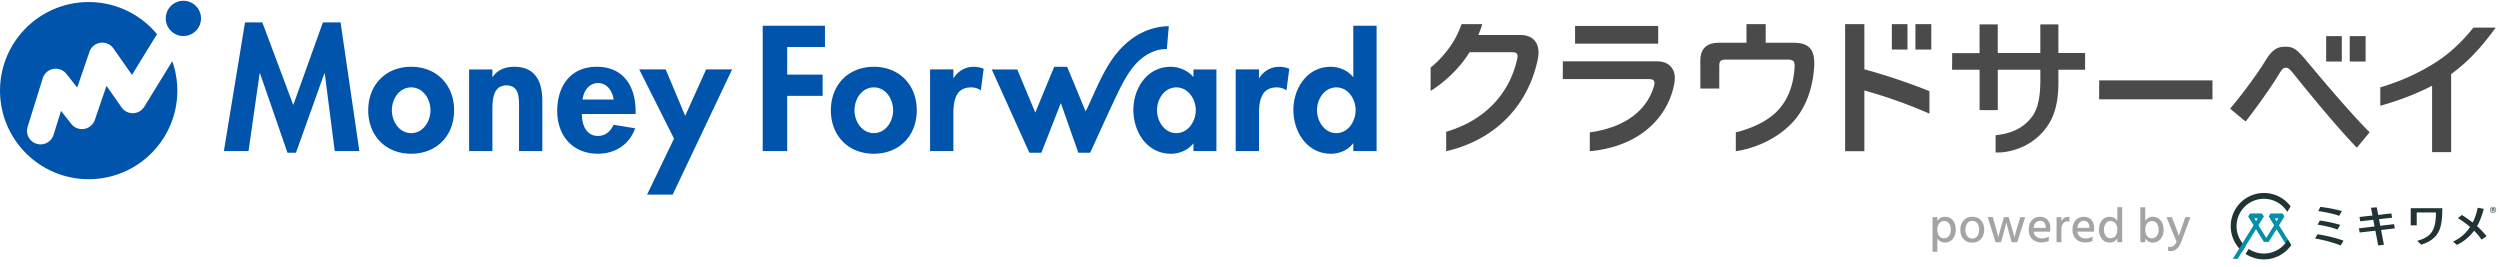
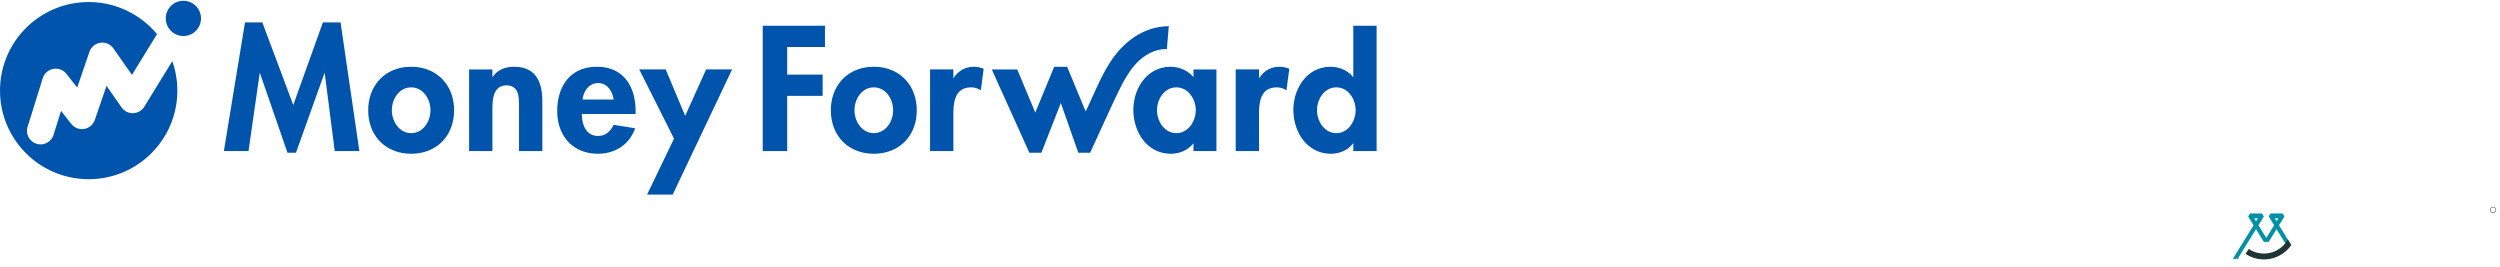
<svg xmlns="http://www.w3.org/2000/svg" width="281" height="30" fill="none" viewBox="0 0 281 30">
-   <path fill="#4a4a4a" d="M214.401 2.713h-1.757V5.57h1.757zM209.555 2.722v-.008h-2.163v14.283h2.163V10.17a55 55 0 0 1 7.313 2.605v-2.528a67 67 0 0 0-7.313-2.455zM217.078 2.713h-1.785V5.57h1.785zM201.631 4.807h-3.168V2.714h-2.161v2.093h-3.088c-1.391 0-2.095.67-2.095 2.027V9.95h2.128V7.387c0-.519.168-.687.754-.687h6.959c.553 0 .754.168.754.654v.117c-.101 1.944-.654 3.586-1.81 4.859-1.06 1.187-2.841 2.07-4.8 2.546v2.12c2.15-.316 4.479-1.338 6.157-3.007s2.53-4.038 2.664-6.702v-.218c-.005-1.501-.619-2.262-2.294-2.262M186.383 2.917h-9.345v1.989h9.345zM186.219 6.896h-10.56V8.89h9.672c.453 0 .637.168.637.436a1 1 0 0 1-.05.302c-.707 2.553-2.984 4.666-7.226 5.249v2.12c5.41-.493 8.637-3.585 9.454-7.369.067-.302.101-.603.101-.855 0-.419-.084-.754-.268-1.039-.335-.536-.872-.838-1.759-.838zM170.81 3.933h-4.645q.245-.587.448-1.22h-2.33c-.362.994-.786 1.854-1.496 2.804-.607.812-1.288 1.533-1.987 2.071v2.635a14.4 14.4 0 0 0 3.613-3.255c.264-.334.519-.706.764-1.103h4.745c.494-.002.668.157.65.461a3 3 0 0 1-.034.273c-.867 3.958-3.646 6.932-7.988 8.212v2.185h.002c5.83-1.344 9.288-5.455 10.293-10.329.051-.273.085-.513.085-.752 0-1.23-.718-2-2.119-1.982zM248.683 9.038v2.124h-12.745l.016-2.124zM273.462 7.202c-1.963 1.197-3.813 1.989-5.917 2.618v2.068c2.058-.575 4.11-1.357 5.821-2.252v7.46h2.144V8.323c1.81-1.304 3.4-2.985 5.004-5.217h-2.502c-1.413 1.751-2.826 3.044-4.55 4.096M231.361 2.743h-2.029v3.216h-4.783V2.743h-2.045v3.233h-3.076s-.008.346-.008.907-.008.957-.008.957h3.093v4.535a441 441 0 0 0 2.046 0V7.84h4.783v1.171c0 1.963-.297 3.233-.924 4.09-.704.961-1.881 1.877-4.105 2.097v1.942q.008.002.016.003c.099 0 .741-.018.856-.033 2.344-.317 3.942-1.501 4.899-2.87.907-1.253 1.287-2.87 1.287-4.948V7.84h3.002V5.96h-3.002V2.744zM264.918 16.595l1.427-1.724c-1.993-1.995-5.038-5.567-6.98-7.903-1.253-1.518-1.616-1.715-2.523-1.715-.825 0-1.418.264-2.243 1.616-1.006 1.666-2.977 4.233-3.901 5.305-.013.015-.017.031-.029.046l1.733 1.435q.023-.022.044-.046c.891-1.122 2.829-3.787 3.719-5.288.363-.594.511-.709.759-.709s.363.066.924.743c1.864 2.326 4.9 6.005 6.995 8.182.023.026.052.035.076.058zM263.219 4.058h-1.757v2.857h1.757zM265.896 4.058h-1.785v2.857h1.785z" />
  <path fill="#0054ac" d="m38.279 2.515 2.113 14.464h-2.769l-1.122-8.744h-.037l-3.198 8.931h-.954l-3.089-8.931h-.036l-1.254 8.744h-2.769l2.375-14.464h1.946l3.479 9.289 3.33-9.289zm12.761 9.887c0 2.841-1.944 4.877-4.825 4.877s-4.826-2.036-4.826-4.877c0-2.858 1.964-4.896 4.826-4.896s4.825 2.038 4.825 4.896m-2.654 0c0-1.27-.825-2.579-2.17-2.579s-2.171 1.308-2.171 2.579c0 1.233.823 2.561 2.171 2.561s2.17-1.328 2.17-2.561m9.393-4.896c-.935 0-1.852.318-2.394 1.14h-.038v-.841h-2.618v9.175h2.618v-4.539c0-1.104.02-2.841 1.571-2.841 1.478 0 1.422 1.42 1.422 2.523v4.857h2.619v-5.606c0-2.129-.71-3.868-3.18-3.868m13.664 4.989v.318h-6.041c0 1.157.447 2.467 1.813 2.467.861 0 1.403-.524 1.759-1.252l2.413.392c-.635 1.832-2.245 2.859-4.172 2.859-2.843 0-4.582-2.018-4.582-4.803s1.478-4.97 4.452-4.97c3.011 0 4.358 2.223 4.358 4.989m-2.469-1.308c-.131-.936-.73-1.849-1.74-1.849-1.047 0-1.628.897-1.758 1.849zm8.041 1.833-2.19-5.216h-2.974l3.91 7.777-3.03 6.295h2.88l6.68-14.072h-2.92zm26.03-.618c0 2.841-1.946 4.877-4.827 4.877s-4.827-2.036-4.827-4.877c0-2.858 1.965-4.896 4.827-4.896s4.827 2.038 4.827 4.896m-2.657 0c0-1.27-.823-2.579-2.17-2.579s-2.171 1.308-2.171 2.579c0 1.233.824 2.561 2.171 2.561s2.17-1.328 2.17-2.561m6.81-3.644h-.037v-.954h-2.619v9.175h2.619v-4.128c0-1.42.186-3.028 2.002-3.028.391 0 .766.111 1.085.336l.318-2.429a3 3 0 0 0-1.086-.224c-.973 0-1.758.449-2.282 1.252m26.947-.954h2.581v9.175h-2.581v-.839h-.037c-.561.729-1.536 1.14-2.489 1.14-2.695 0-4.228-2.45-4.228-4.933 0-2.43 1.553-4.84 4.19-4.84.954 0 1.928.41 2.564 1.159zm.261 4.58c0-1.235-.841-2.561-2.188-2.561s-2.17 1.326-2.17 2.561.823 2.579 2.17 2.579 2.188-1.347 2.188-2.579m7.143-3.626h-.037v-.954h-2.619v9.175h2.619v-4.128c0-1.42.188-3.028 2.002-3.028.392 0 .767.111 1.084.336l.318-2.429a3 3 0 0 0-1.085-.224c-.972 0-1.757.449-2.282 1.252m13.18-5.868v14.089h-2.619v-.859h-.037c-.544.749-1.515 1.159-2.468 1.159-2.695 0-4.229-2.45-4.229-4.933 0-2.43 1.553-4.84 4.191-4.84.954 0 1.928.41 2.506 1.14h.037V2.89zm-2.357 9.494c0-1.235-.824-2.561-2.171-2.561s-2.17 1.326-2.17 2.561.825 2.579 2.17 2.579 2.171-1.347 2.171-2.579M85.73 16.979h2.751v-6.202h3.984V8.384h-3.984V5.283h4.244V2.891h-6.996V16.98zm45.43-11.46c-.008 0 .213-2.571.213-2.572a6.6 6.6 0 0 0-1.588.2c-2.194.546-3.907 2.106-5.087 3.98-.867 1.377-1.508 2.887-2.184 4.362l-.262.571a10 10 0 0 1-.229.457l-2.078-5.01h-1.454l-2.125 5.144-2.028-4.846h-2.862l4.226 9.362h1.348l2.188-5.586 1.967 5.586h1.326s.023-.054.035-.078c.377-.784 2.579-5.701 3.454-7.409.38-.741.903-1.621 1.434-2.255.965-1.151 2.296-1.946 3.706-1.906M14.965 12.721a1.52 1.52 0 0 1-1.297-.65L11.97 9.648l-1.313 3.832a1.528 1.528 0 0 1-2.644.449l-1.154-1.464-.84 2.693a1.53 1.53 0 0 1-1.911 1.002 1.525 1.525 0 0 1-1.004-1.909l1.702-5.46a1.529 1.529 0 0 1 2.657-.49l1.214 1.54 1.377-4.019a1.528 1.528 0 0 1 2.695-.38l2.085 2.975 2.811-4.577A9.95 9.95 0 0 0 9.968.232C4.465.232.003 4.689.003 10.186s4.462 9.955 9.965 9.955 9.964-4.457 9.964-9.955a10 10 0 0 0-.567-3.314l-3.146 5.122c-.269.438-.74.712-1.254.727M20.613.09a1.98 1.98 0 0 0-1.981 1.978 1.98 1.98 0 0 0 3.961 0A1.98 1.98 0 0 0 20.613.09" />
-   <path fill="#a4a4a4" d="M217.76 24.839c.177-.289.467-.472.867-.472.756 0 1.2.617 1.2 1.428 0 .84-.467 1.468-1.211 1.468a.97.97 0 0 1-.856-.466v1.506h-.545v-3.897h.545zm1.507.962c0-.6-.317-.956-.728-.956-.368 0-.779.239-.779.962 0 .712.417.978.756.978.423 0 .751-.339.751-.984M220.343 25.839c0-.828.517-1.473 1.335-1.473.89 0 1.345.645 1.345 1.451 0 .811-.478 1.457-1.345 1.457-.861 0-1.335-.64-1.335-1.435m.568-.016c0 .533.278.99.767.99.528 0 .773-.45.773-.985s-.211-1-.779-1c-.506 0-.761.467-.761.995M223.416 24.405h.579l.261.934c.289 1.006.35 1.356.35 1.356s.073-.35.368-1.362l.272-.928h.528l.278.928c.306 1.04.373 1.368.373 1.368s.066-.328.377-1.368l.278-.928h.551l-.895 2.819h-.623l-.261-.923c-.267-.945-.339-1.301-.339-1.301s-.078.361-.339 1.301l-.256.923h-.617l-.884-2.819zM230.281 27.074c-.205.116-.561.177-.822.177-.884 0-1.435-.589-1.435-1.428 0-.928.551-1.452 1.263-1.452.7 0 1.173.44 1.173 1.307 0 .084-.017.267-.034.362h-1.851c.078.495.445.756.956.756.272 0 .562-.078.75-.212zm-.35-1.562c-.011-.412-.228-.69-.634-.69-.356 0-.661.261-.728.789h1.362zM231.703 24.9c.122-.311.362-.522.739-.522q.082 0 .172.017v.533a.6.6 0 0 0-.261-.049c-.389 0-.651.4-.651.845v1.501h-.545v-2.819h.545v.495zM235.202 27.074c-.205.116-.561.177-.822.177-.884 0-1.435-.589-1.435-1.428 0-.928.551-1.452 1.263-1.452.7 0 1.173.44 1.173 1.307 0 .084-.017.267-.034.362h-1.851c.078.495.445.756.956.756.272 0 .562-.078.75-.212zm-.35-1.562c-.011-.412-.228-.69-.634-.69-.356 0-.661.261-.728.789h1.362zM238.535 23.293v3.931h-.55v-.428a.97.97 0 0 1-.861.466c-.779 0-1.201-.683-1.201-1.434 0-.895.512-1.462 1.212-1.462.362 0 .661.172.851.467v-1.541h.55zm-.55 2.502c0-.712-.434-.95-.751-.95-.411 0-.75.328-.75.994 0 .568.316.945.734.945.388 0 .767-.271.767-.989M241.126 24.834a.98.98 0 0 1 .851-.467c.701 0 1.212.567 1.212 1.462 0 .751-.423 1.434-1.206 1.434a.96.96 0 0 1-.856-.466v.428h-.551v-3.931h.551v1.541zm1.501 1.005c0-.666-.339-.994-.751-.994-.316 0-.75.239-.75.95 0 .718.377.99.767.99.412 0 .734-.378.734-.946M243.514 24.405h.606l.351.918c.394 1.023.439 1.19.439 1.19s.05-.167.4-1.19l.317-.918h.579l-1.018 2.741c-.306.817-.739 1.084-1.24 1.084a1 1 0 0 1-.255-.028v-.467a.8.8 0 0 0 .189.022q.54-.002.756-.594z" />
-   <path fill="#203335" d="m260.213 26.806.269-.475q1.58.244 2.93.721l-.324.54q-1.24-.502-2.875-.786m.28-1.555.263-.464a15.5 15.5 0 0 1 2.287.489l-.31.526q-.88-.342-2.24-.551m.08-1.527.234-.469q1.269.153 2.418.464l-.298.54q-.818-.3-2.354-.537zM266.991 25.929l-1.763.205-.089-.469 1.757-.208-.139-.747-1.468.16-.084-.482 1.459-.163-.165-.867.644-.059.168.858 1.48-.168.079.482-1.468.163.139.743 1.553-.18.078.474-1.541.182.321 1.661-.645.074-.315-1.658zM271.64 23.88v1.444h-.675v-1.925h3.551q0 .982-.097 1.588a3.7 3.7 0 0 1-.254.92q-.488 1.132-2.027 1.588l-.447-.424q.863-.237 1.316-.629a1.9 1.9 0 0 0 .503-.696q.29-.646.289-1.868h-2.158zM277.641 25.51a11 11 0 0 0-1.371-.995l.45-.351a17 17 0 0 1 1.21.847q.371-.72.562-1.66l.684.122q-.29 1.126-.754 1.945.6.539 1.07 1.129l-.556.389a8 8 0 0 0-.845-1.007 5.2 5.2 0 0 1-1.936 1.598l-.43-.376a4.47 4.47 0 0 0 1.916-1.641M252.034 28.256l.352-.57a3.075 3.075 0 1 1 4.702-3.87l.38-.615a3.734 3.734 0 1 0-5.434 5.055" />
  <path fill="#0090a8" d="m256.16 25.318.609-.986-.208-.337h-1.348l-.208.337.609.986-.882 1.427-.882-1.427.609-.986-.208-.337h-1.348l-.208.337.609.986-2.334 3.777h.545l2.06-3.335.882 1.427h.545l.882-1.427 1.1 1.778.507-.062-1.334-2.156zm-2.581-.442-.208-.337h.415l-.208.337zm2.308 0-.208-.337h.415l-.208.337z" />
  <path fill="#203335" d="M257.151 26.918a3.073 3.073 0 0 1-4.398 1.058l-.347.562a3.734 3.734 0 0 0 5.132-.994zM280.223 23.254a.34.34 0 1 0 0 .68.34.34 0 0 0 0-.68m0 .629a.29.29 0 1 1 0-.58.29.29 0 0 1 0 .58" />
-   <path fill="#203335" d="M280.154 23.468v.102h.09q.02.002.04-.006a.04.04 0 0 0 .023-.043.05.05 0 0 0-.023-.047.1.1 0 0 0-.039-.007h-.092zm.108-.066q.032 0 .061.01a.1.1 0 0 1 .037.026q.012.014.019.032a.11.11 0 0 1-.007.093.08.08 0 0 1-.046.037.07.07 0 0 1 .037.03.1.1 0 0 1 .011.059v.025q0 .018.002.035a.03.03 0 0 0 .015.021v.01h-.087l-.005-.02-.003-.033v-.035a.1.1 0 0 0-.014-.049.07.07 0 0 0-.048-.012h-.082v.149h-.078v-.38h.187z" />
</svg>